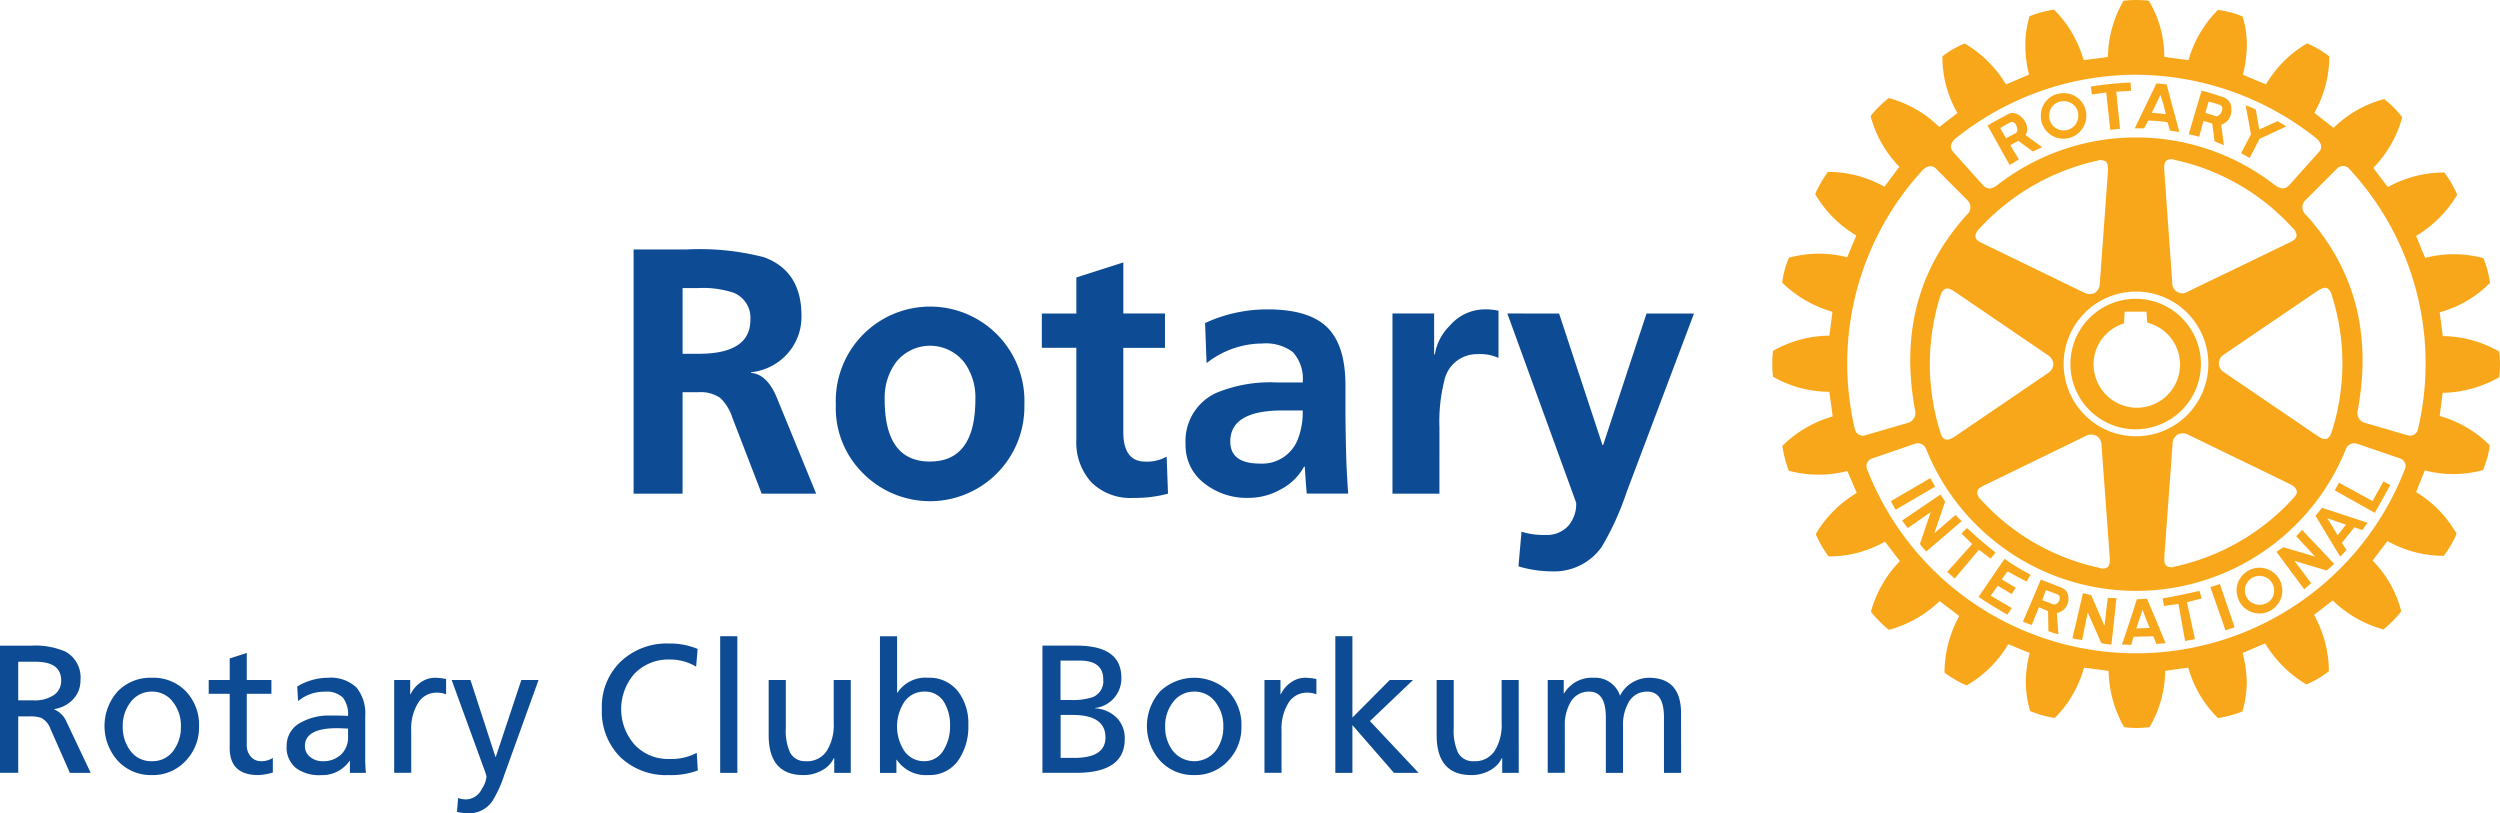
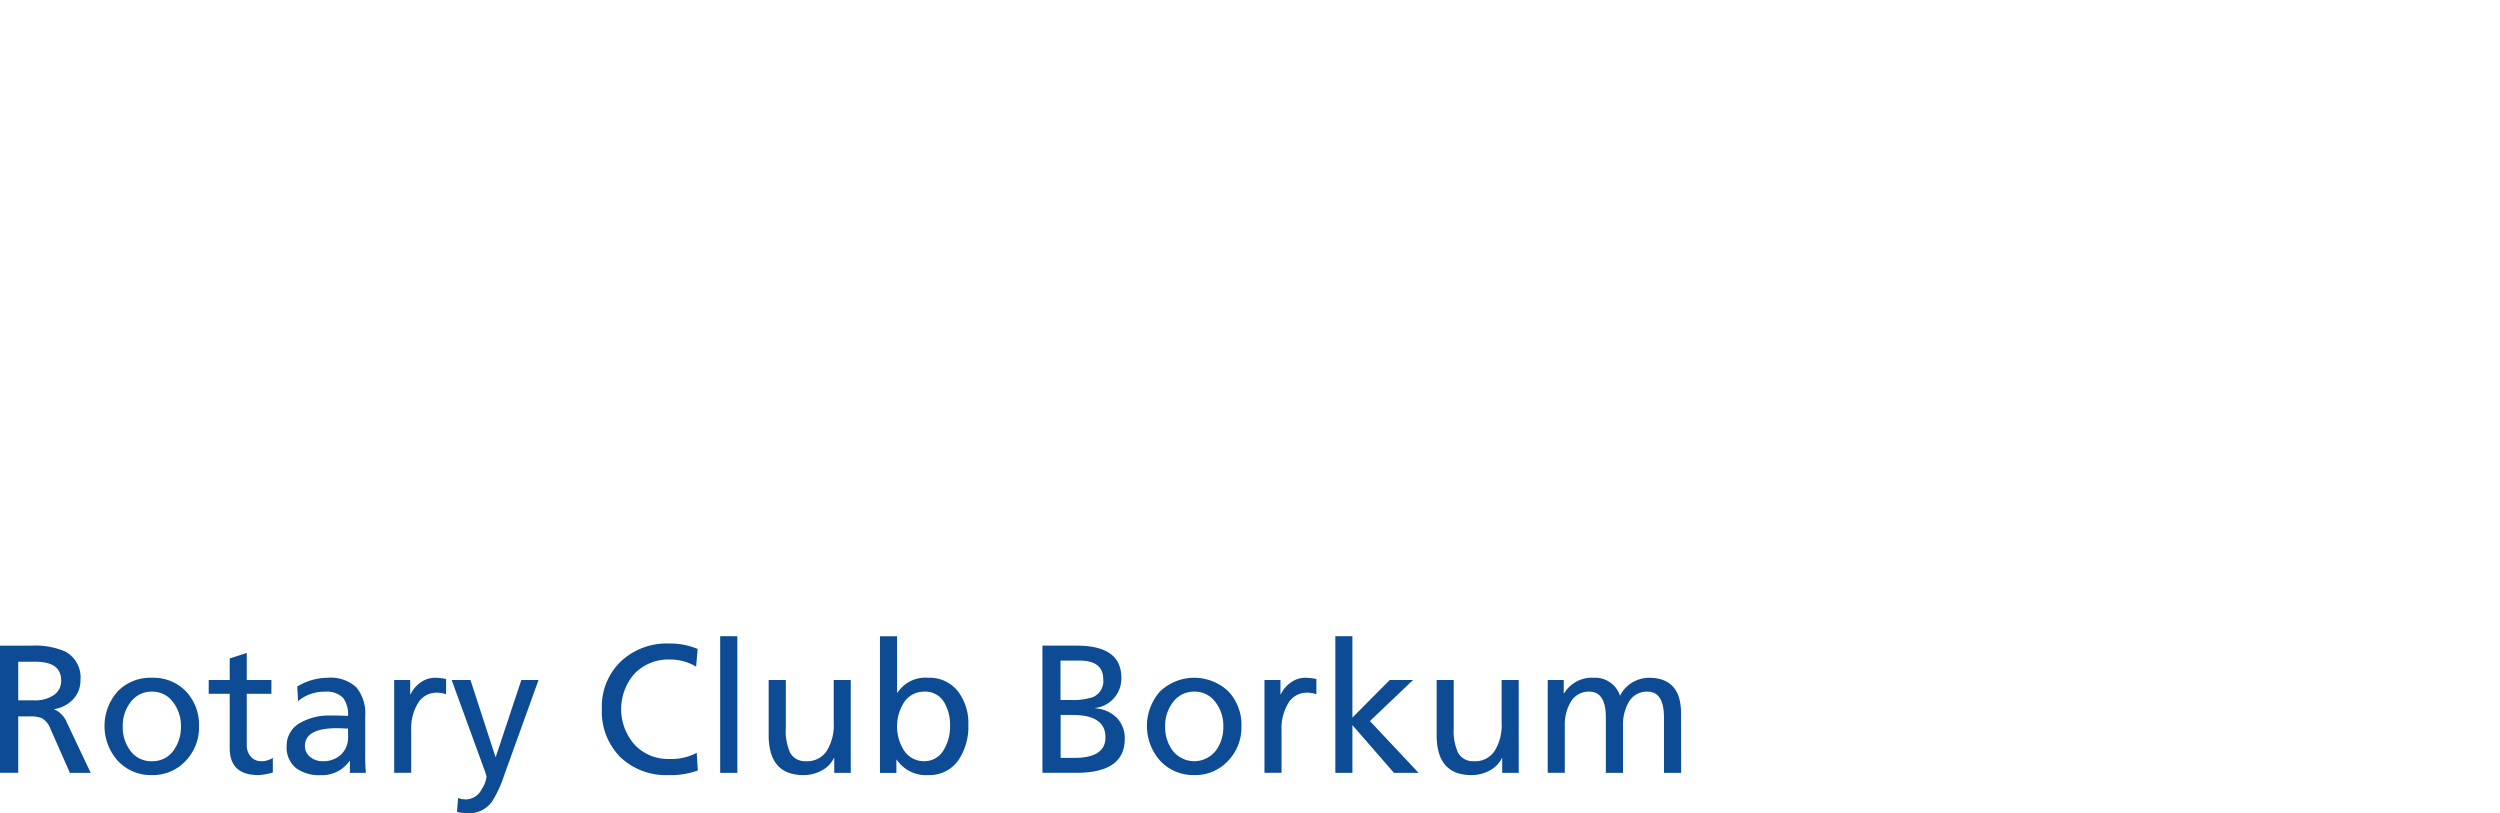
<svg xmlns="http://www.w3.org/2000/svg" viewBox="0 0 199.409 64.872">
  <defs>
    <style>
      .a {
        fill: #f9a71a;
      }

      .b {
        fill: #0d4c94;
      }
    </style>
  </defs>
  <g>
-     <path class="a" d="M157.851,43.845l-1.937,2.3-.6-.523,2-2.23c-.315-.293-.558-.558-.865-.831l.445-.447c.763.72,1.434,1.278,2.275,1.956l-.387.493c-.306-.241-.621-.471-.929-.715m-3.882-5.713-3.14,1.835c.114.219.235.478.372.69l3.147-1.84c-.153-.276-.24-.424-.379-.685m2.016,2.929-1.7,1.47.867-2.52c-.154-.215-.223-.366-.385-.564l-3.048,2.069c.135.2.3.394.446.605L154,40.851l-.86,2.538a4.456,4.456,0,0,0,.509.6l2.821-2.42a5.634,5.634,0,0,1-.484-.5m4.139,4.506c.5.268.98.55,1.522.807l.324-.539a18.838,18.838,0,0,1-2.085-1.267l-2.07,3.037c.785.52,1.5.954,2.309,1.419l.334-.537-1.669-.982.563-.793,1.106.665.321-.516c-.354-.2-.724-.421-1.111-.659ZM170.36,34.244a5.205,5.205,0,1,1,5.194-5.2,5.217,5.217,0,0,1-5.194,5.2m.064-1.721a3.444,3.444,0,0,0,.85-6.786c-.019-.155-.061-.877-.061-.877h-1.744s-.039.783-.054.939a3.407,3.407,0,0,0-2.425,3.265,3.468,3.468,0,0,0,3.434,3.459M162.786,9.4v-.17a1.767,1.767,0,0,1,1.65-1.792,1.8,1.8,0,0,1,1.975,1.646v.146a1.836,1.836,0,0,1-1.673,1.831A1.815,1.815,0,0,1,162.786,9.4m.665-.064A1.16,1.16,0,0,0,164.7,10.4a1.174,1.174,0,0,0,1.075-1.172V9.125a1.14,1.14,0,0,0-1.264-1.046,1.111,1.111,0,0,0-1.057,1.153Zm7.571.9c-.306,0-.448,0-.747,0l.906-1.88.824-1.708.816.084.427,1.624.592,2.182a5.64,5.64,0,0,0-.745-.107l-.211-.683a13.191,13.191,0,0,0-1.525-.132ZM171.627,9c.4.018.765.063,1.136.116l-.195-.762-.245-.784-.37.784ZM168,7.376l.322,2.978.781-.082L168.8,7.317l1.182-.074-.045-.663a28.149,28.149,0,0,0-3.172.325l.089.63Zm.123,40.307-.264,2.223L166.8,47.467c-.25-.047-.406-.112-.659-.152l-.837,3.594c.259.069.507.1.774.142l.449-2.206,1.083,2.459a4.523,4.523,0,0,0,.809.107l.4-3.712a6.152,6.152,0,0,1-.687-.016m21.11-7.716L186.566,38.5l-.34.615,3.2,1.789,1.235-2.213-.551-.294Zm-4.026.538,3.636,1.194c-.087.107-.155.211-.231.319a1.447,1.447,0,0,0-.189.271l-.637-.229L186.8,43.3l.363.568c-.15.169-.317.351-.5.539l-1.441-2.387-.531-.88Zm.412.832.433.681.393.686.532-.686.139-.17ZM181.806,46.2a1.967,1.967,0,0,1,.241.908,1.841,1.841,0,0,1-.156.743,1.987,1.987,0,0,1-.771.844,1.814,1.814,0,0,1-2.475-.677l-.077-.167a2.277,2.277,0,0,1-.175-.743,1.829,1.829,0,0,1,3.413-.908m-.412.908a1.21,1.21,0,0,0-.162-.6,1.169,1.169,0,0,0-2.176.6,1.257,1.257,0,0,0,.171.58l.126.176a1.222,1.222,0,0,0,1.767,0,1.235,1.235,0,0,0,.274-.756m1.754-4.342,1.512,1.631-2.539-.75c-.212.161-.353.217-.538.38l2.208,2.968c.189-.147.384-.325.56-.476l-1.341-1.786,2.564.772a4.282,4.282,0,0,0,.6-.542l-2.558-2.7c-.135.147-.292.342-.469.506m16.261-13.7a7.22,7.22,0,0,1-.053.95l-.009.073-.079.04a9.36,9.36,0,0,1-4.429,1.2c-.037.2-.211,1.647-.24,1.85a9.1,9.1,0,0,1,3.944,2.287l.042.063v.067a7.575,7.575,0,0,1-.5,1.826l-.026.079-.074.011a9.061,9.061,0,0,1-4.569.01c-.073.19-.636,1.532-.692,1.727a9.239,9.239,0,0,1,3.181,3.244l.035.069-.022.073a7.655,7.655,0,0,1-.949,1.633l-.038.065h-.088a9.132,9.132,0,0,1-4.412-1.181l-1.181,1.559a8.881,8.881,0,0,1,2.265,3.972l.021.073-.041.051a8.638,8.638,0,0,1-1.328,1.349l-.051.043-.1-.02a9.427,9.427,0,0,1-3.951-2.287c-.168.125-1.32,1.025-1.49,1.152a9.315,9.315,0,0,1,1.184,4.308v.2l-.086.05a7.635,7.635,0,0,1-1.633.956l-.051.021-.085-.027a9.519,9.519,0,0,1-3.229-3.239c-.195.085-1.6.686-1.789.77a10.575,10.575,0,0,1,.328,2.308,8.787,8.787,0,0,1-.328,2.273l-.009.069-.076.041a9.9,9.9,0,0,1-1.812.488l-.085.013-.045-.06a8.913,8.913,0,0,1-2.31-3.958c-.188.014-1.641.211-1.846.254a9.017,9.017,0,0,1-1.209,4.419l-.041.064-.085.012a7.523,7.523,0,0,1-1.861,0l-.068-.012-.05-.064a9.386,9.386,0,0,1-1.2-4.419c-.216-.022-1.746-.24-1.958-.254a9.162,9.162,0,0,1-2.278,3.953l-.056.052-.086-.012a8.649,8.649,0,0,1-1.814-.51l-.06-.029-.025-.064a8.061,8.061,0,0,1-.321-2.279,9.052,9.052,0,0,1,.306-2.285c-.2-.084-1.519-.62-1.711-.706a9.158,9.158,0,0,1-3.248,3.251l-.065.037-.08-.022a9.542,9.542,0,0,1-1.637-.951l-.054-.053v-.15a9.423,9.423,0,0,1,1.175-4.354c-.164-.128-1.4-1.064-1.569-1.192a9.192,9.192,0,0,1-3.961,2.268l-.072.022-.077-.049a9.733,9.733,0,0,1-1.316-1.33l-.047-.076.022-.073a9.234,9.234,0,0,1,2.286-3.949c-.125-.168-1.057-1.379-1.19-1.56a8.9,8.9,0,0,1-4.413,1.181h-.076l-.05-.049a9.105,9.105,0,0,1-.948-1.647l-.031-.075.031-.066a9.253,9.253,0,0,1,3.235-3.223c-.088-.207-.658-1.559-.756-1.749a9.205,9.205,0,0,1-4.576,0l-.067-.021-.041-.063a9.629,9.629,0,0,1-.481-1.819l-.014-.087.049-.065a9.373,9.373,0,0,1,3.965-2.3c-.017-.213-.24-1.75-.262-1.962a9.105,9.105,0,0,1-4.438-1.173l-.063-.041-.006-.086a7.521,7.521,0,0,1-.044-.938,7.875,7.875,0,0,1,.044-.941l.006-.086.063-.034a9.187,9.187,0,0,1,4.438-1.182c.032-.21.221-1.705.245-1.907a9.338,9.338,0,0,1-3.97-2.288l-.042-.05.015-.081a6.978,6.978,0,0,1,.5-1.819l.023-.069.075-.021a9.052,9.052,0,0,1,4.574-.019c.084-.187.642-1.534.727-1.736a9.307,9.307,0,0,1-3.244-3.237l-.035-.08.035-.075a10.084,10.084,0,0,1,.935-1.616l.05-.064h.086a9.123,9.123,0,0,1,4.413,1.183c.128-.155,1.067-1.423,1.194-1.591a9.163,9.163,0,0,1-2.272-3.972l-.015-.06.028-.063a9.658,9.658,0,0,1,1.352-1.339l.068-.043.064.013a9.136,9.136,0,0,1,3.965,2.293c.164-.13,1.279-.99,1.445-1.115a8.97,8.97,0,0,1-1.2-4.3V4.488l.069-.05A7.959,7.959,0,0,1,156.63,3.5l.052-.034.085.037A9.342,9.342,0,0,1,160,6.73c.2-.074,1.648-.7,1.845-.783a8.964,8.964,0,0,1-.295-2.3,7.936,7.936,0,0,1,.308-2.269l.01-.087.075-.02a9.1,9.1,0,0,1,1.8-.491l.087-.011.065.056a9.175,9.175,0,0,1,2.3,3.969c.213-.021,1.737-.214,1.942-.25A9.1,9.1,0,0,1,169.34.136l.031-.066.078-.021a9.106,9.106,0,0,1,1.882,0L171.4.07l.044.066a8.685,8.685,0,0,1,1.188,4.393c.23.051,1.72.244,1.931.265A9.214,9.214,0,0,1,176.87.832l.048-.052.07.021a7.253,7.253,0,0,1,1.829.49l.06.023.026.086a7.744,7.744,0,0,1,.314,2.247,10.26,10.26,0,0,1-.314,2.315l1.839.768A9.131,9.131,0,0,1,183.958,3.5l.073-.037.074.034a8.216,8.216,0,0,1,1.622.949l.065.04v.195A9.1,9.1,0,0,1,184.6,9c.161.125,1.358,1.061,1.537,1.2a8.973,8.973,0,0,1,3.972-2.28l.063-.035.062.066a7.835,7.835,0,0,1,1.323,1.339l.061.063-.027.073A9.173,9.173,0,0,1,189.3,13.39c.126.173,1.028,1.359,1.165,1.53a9.292,9.292,0,0,1,4.432-1.162h.066l.047.064a7.966,7.966,0,0,1,.946,1.615l.047.092-.047.069a9.465,9.465,0,0,1-3.238,3.223c.081.2.629,1.557.733,1.746a9.118,9.118,0,0,1,4.551,0l.083.016.031.08a8.608,8.608,0,0,1,.488,1.828l.012.07-.055.056a9.014,9.014,0,0,1-3.964,2.295c.029.209.219,1.685.253,1.895A9.225,9.225,0,0,1,199.268,28l.079.046.009.075a7.015,7.015,0,0,1,.053.944M155.8,12.129l2.383,2.656c.335.358.7.315,1.183-.063a18.016,18.016,0,0,1,22.031,0c.476.352.831.421,1.181.063l2.384-2.656c.271-.293.271-.7-.245-1.131a23.276,23.276,0,0,0-14.363-5.036,23.029,23.029,0,0,0-14.331,5.05c-.513.419-.49.824-.223,1.117m.161,11.169c-.262-.169-.542-.364-.772-.262-.186.056-.322.252-.42.569a18.056,18.056,0,0,0,0,10.877c.077.247.162.492.385.554.185.076.455,0,.807-.243l7.382-5.029a.892.892,0,0,0,.441-.709.906.906,0,0,0-.441-.73Zm1.614-4.4c.035.27.341.407.608.533l8.046,3.907a.936.936,0,0,0,.858.027.922.922,0,0,0,.4-.748l.648-8.923c.036-.431-.024-.683-.179-.816a.793.793,0,0,0-.665-.061,18.057,18.057,0,0,0-9.432,5.445c-.224.253-.329.465-.279.636m.118,20.4a.884.884,0,0,0,.3.546,17.727,17.727,0,0,0,9.426,5.438.721.721,0,0,0,.659-.022c.173-.13.224-.4.195-.818l-.655-8.942a.876.876,0,0,0-.394-.734.9.9,0,0,0-.859.007l-8.035,3.91c-.281.13-.584.278-.627.542l-.009.073m12.67-4.5a5.77,5.77,0,1,0-5.764-5.762,5.766,5.766,0,0,0,5.764,5.762M172.8,45.134a.8.8,0,0,0,.7.053,17.951,17.951,0,0,0,9.408-5.432c.163-.19.342-.385.288-.6s-.225-.4-.6-.572l-8.057-3.91a.931.931,0,0,0-.847-.016.907.907,0,0,0-.4.757l-.652,8.917c-.006.293-.041.626.16.8M184.811,34.74c.239.156.517.344.769.257.17-.052.318-.241.412-.578a17.865,17.865,0,0,0,0-10.865.861.861,0,0,0-.377-.571c-.2-.072-.454.011-.816.256l-7.386,5.022a.879.879,0,0,0-.433.726.869.869,0,0,0,.433.721Zm-1.629-15.984a.789.789,0,0,0-.3-.557,17.771,17.771,0,0,0-9.427-5.445.69.69,0,0,0-.635.041c-.174.138-.224.406-.189.807l.637,8.943a.8.8,0,0,0,1.253.709l8.053-3.887c.259-.125.551-.262.607-.537v-.074m-34.387,15.96,3.427-1a.824.824,0,0,0,.56-.85c-1.23-6.385.334-11.56,4.075-15.709a.788.788,0,0,0,.058-1.2l-2.491-2.5c-.244-.277-.683-.277-1.061.109a22.775,22.775,0,0,0-5.418,20.627.654.654,0,0,0,.85.526m42.611,1.835-3.436-1.174a.734.734,0,0,0-.894.539,18.044,18.044,0,0,1-33.441-.1.7.7,0,0,0-.862-.434l-3.418,1.174a.65.65,0,0,0-.4.937,23.006,23.006,0,0,0,42.855-.036.635.635,0,0,0-.4-.9m-3.971-23.023a.663.663,0,0,0-1.056-.063L183.9,15.959a.787.787,0,0,0,.05,1.2c3.749,4.149,5.314,9.313,4.086,15.709a.814.814,0,0,0,.564.85l3.432,1a.649.649,0,0,0,.846-.539,22.821,22.821,0,0,0-5.438-20.649m-8-.931.789-1.523,2.134-.991c-.224-.161-.467-.273-.693-.422l-1.468.67-.272-1.6c-.307-.145-.49-.209-.81-.338l.427,2.32-.791,1.5Zm-4,34.533c-1.064.234-1.884.428-2.939.591l.1.613c.39-.061.749-.109,1.159-.16l.532,2.952.783-.148-.635-2.944c.4-.1.775-.2,1.175-.3Zm-10.453.517v.2a1.134,1.134,0,0,1-.924,1.045l.124,1.7a4.746,4.746,0,0,1-.8-.252l-.028-1.6-.721-.307-.583,1.413a5.134,5.134,0,0,1-.7-.268l.739-1.719.089-.212.6-1.419,1.637.633a.868.868,0,0,1,.562.786m-.687,0a.307.307,0,0,0-.19-.242l-.916-.338-.208.58-.074.212,0,.013.834.313c.23.1.45-.1.529-.326l.029-.212m11.117-36.738c-.292-.085-.51-.121-.831-.213l.593-2.025.434-1.443c.627.155,1.222.359,1.817.553a.951.951,0,0,1,.551.89,1.194,1.194,0,0,1-.808,1.276l.216,1.632c-.262-.108-.453-.189-.744-.3l-.188-1.426-.7-.214Zm.5-1.909.82.263c.223.064.518-.286.518-.592a.287.287,0,0,0-.245-.317,6.4,6.4,0,0,0-.839-.252L176,8.671Zm-3.971,40.384.79,1.92c-.258.011-.5.037-.73.064l-.246-.621-1.58.044-.183.648c-.253-.021-.489-.028-.741-.028l.683-2.027.486-1.538.024-.049.807-.036.041.1Zm-.479.7-.285-.7-.285-.756-.248.756-.246.745Zm4.838-3.261,1.21,3.455c.235-.082.488-.154.726-.258l-1.174-3.438c-.322.109-.468.152-.762.241M158.74,10.384l-.2-.364c.533-.338,1.106-.631,1.656-.926.651-.359,1.567.51,1.5,1.29a.806.806,0,0,1-.133.388l1.329.967c-.251.117-.44.217-.738.347l-1.163-.85-.643.343.683,1.131c-.265.168-.425.273-.733.453Zm.8-.172.1.172.368.639.768-.4a.286.286,0,0,0,.127-.236c.014-.347-.236-.816-.6-.6-.284.148-.457.25-.765.425" />
-     <path class="b" d="M120.231,25.005l5.49,15.092a2.635,2.635,0,0,1-.654,1.872,2.3,2.3,0,0,1-1.771.7,5.869,5.869,0,0,1-1.934-.259l-.245,2.765a9.427,9.427,0,0,0,2.656.4,4.638,4.638,0,0,0,3.991-1.961,22.465,22.465,0,0,0,1.975-4.345l5.38-14.261h-3.787l-3.459,10.488h-.055l-3.459-10.488Zm-5.416,14.37V34.1a13.289,13.289,0,0,1,.381-3.7,2.655,2.655,0,0,1,2.656-2.152,3.562,3.562,0,0,1,1.675.3V24.787a4.542,4.542,0,0,0-1.144-.109,3.67,3.67,0,0,0-2.737,1.294,4.147,4.147,0,0,0-1.2,2.3h-.055V25.005h-3.323v14.37Zm-12.527-6.634h1.621a5.92,5.92,0,0,1-.341,2.166,3.047,3.047,0,0,1-3.064,2.07q-2.372,0-2.371-1.757Q98.133,32.742,102.288,32.741ZM100.667,27.4a3.6,3.6,0,0,1,2.452.681,3.166,3.166,0,0,1,.79,2.425h-2.071a11.263,11.263,0,0,0-4.821.83,4.219,4.219,0,0,0-2.452,4.1,3.8,3.8,0,0,0,1.553,3.16,5.445,5.445,0,0,0,3.459,1.117,5.215,5.215,0,0,0,2.534-.654,4.507,4.507,0,0,0,1.907-1.838h.054q.123,1.88.164,2.152h3.3q-.123-1.716-.164-3.215-.054-2.137-.054-3.6V30.726q0-3.187-1.458-4.618t-4.74-1.43a11.755,11.755,0,0,0-5,1.09l.122,3.2A7.168,7.168,0,0,1,100.667,27.4ZM87.044,38.462A4.408,4.408,0,0,0,90.4,39.715a9.964,9.964,0,0,0,2.765-.34l-.109-2.956a3.129,3.129,0,0,1-1.7.4q-1.758,0-1.757-2.37v-6.7h3.323V25.005H89.6V20.932l-3.746,1.2v2.874H83.1v2.738h2.752v7.314A4.734,4.734,0,0,0,87.044,38.462ZM71.464,28.9a3.466,3.466,0,0,1,5.435-.013,4.714,4.714,0,0,1,.9,2.955q0,4.972-3.623,4.972t-3.61-4.972A4.766,4.766,0,0,1,71.464,28.9Zm-2.819,8.649a7.527,7.527,0,0,0,13.062-5.257,7.525,7.525,0,1,0-15.037,0A7.275,7.275,0,0,0,68.645,37.549Zm-14.2,1.826V31.284H55.7a2.764,2.764,0,0,1,1.757.463,3.8,3.8,0,0,1,.953,1.553l2.343,6.075H65.1L61.98,31.761q-.777-1.908-2.071-2.016V29.69a4.519,4.519,0,0,0,2.942-1.525,4.394,4.394,0,0,0,1.077-2.983q0-3.582-3.011-4.672a20.613,20.613,0,0,0-6.156-.613H50.538V39.375Zm1.281-16.4a7.728,7.728,0,0,1,2.806.382,2.15,2.15,0,0,1,1.321,2.152q0,2.71-4.127,2.71H54.447V22.975Z" />
    <path class="b" d="M134.086,56.891q0-2.831-2.575-2.83a2.555,2.555,0,0,0-1.206.319A2.455,2.455,0,0,0,129.22,55.5a2.084,2.084,0,0,0-2.107-1.44,2.573,2.573,0,0,0-2.356,1.248h-.028V54.238h-1.277v7.406h1.362V57.913a3.584,3.584,0,0,1,.454-1.894,1.652,1.652,0,0,1,1.5-.852q1.32,0,1.32,2.058v4.419h1.369V57.913a3.632,3.632,0,0,1,.447-1.894,1.652,1.652,0,0,1,1.5-.852q1.32,0,1.32,2.058v4.419h1.369Zm-12.949-2.653h-1.362v3.426a3.871,3.871,0,0,1-.546,2.214,1.861,1.861,0,0,1-1.7.837,1.328,1.328,0,0,1-1.234-.688,4.217,4.217,0,0,1-.341-1.958V54.238h-1.362v4.4q0,3.186,2.774,3.186a2.994,2.994,0,0,0,1.458-.366,2.19,2.19,0,0,0,.968-.989h.029v1.177h1.319Zm-11.866,3.277,3.44-3.277h-1.858l-2.98,3V50.748h-1.362v10.9h1.362V57.835l3.313,3.809h1.965ZM105,54.16a4.8,4.8,0,0,0-.9-.1,1.957,1.957,0,0,0-1.124.368,2.371,2.371,0,0,0-.812.951h-.029V54.238h-1.277v7.406h1.362V58.275a3.9,3.9,0,0,1,.55-2.207,1.7,1.7,0,0,1,1.472-.816,2.04,2.04,0,0,1,.759.128Zm-7.983,5.661a2.177,2.177,0,0,1-3.518,0,3.114,3.114,0,0,1-.561-1.88,3.048,3.048,0,0,1,.61-1.915,2.065,2.065,0,0,1,1.717-.859,2.032,2.032,0,0,1,1.7.859,3.049,3.049,0,0,1,.611,1.915A3.144,3.144,0,0,1,97.019,59.821Zm.965-4.671a3.956,3.956,0,0,0-5.452,0,4.161,4.161,0,0,0,0,5.522,3.585,3.585,0,0,0,2.731,1.15,3.547,3.547,0,0,0,2.71-1.15,3.831,3.831,0,0,0,1.05-2.731A3.871,3.871,0,0,0,97.984,55.15Zm-12.3,5.3H84.6V57.026h.944q2.631,0,2.632,1.788Q88.178,60.452,85.688,60.452Zm1.461-4.838a4.949,4.949,0,0,1-1.752.22h-.8V52.691h1.526Q88,52.691,88,54.2A1.378,1.378,0,0,1,87.149,55.614Zm1.908,1.618a2.625,2.625,0,0,0-1.7-.731v-.028a2.367,2.367,0,0,0,2.093-2.412q0-2.562-3.562-2.561H83.148V61.644h2.7q3.865,0,3.866-2.7A2.31,2.31,0,0,0,89.057,57.232ZM75.311,59.75a1.761,1.761,0,0,1-1.575.965,1.894,1.894,0,0,1-1.667-.915,3.586,3.586,0,0,1,.029-3.76,1.9,1.9,0,0,1,1.653-.873,1.737,1.737,0,0,1,1.567.866,3.509,3.509,0,0,1,.462,1.88A3.566,3.566,0,0,1,75.311,59.75Zm1.135-4.561a2.87,2.87,0,0,0-2.4-1.128,2.668,2.668,0,0,0-2.462,1.191h-.029v-4.5H70.189v10.9H71.5V60.6h.028a2.81,2.81,0,0,0,2.533,1.221,2.774,2.774,0,0,0,2.426-1.249,4.755,4.755,0,0,0,.752-2.767A4.18,4.18,0,0,0,76.446,55.189Zm-8.586-.951H66.5v3.426a3.871,3.871,0,0,1-.546,2.214,1.86,1.86,0,0,1-1.7.837,1.329,1.329,0,0,1-1.234-.688,4.217,4.217,0,0,1-.341-1.958V54.238H61.312v4.4q0,3.186,2.774,3.186a2.994,2.994,0,0,0,1.458-.366,2.19,2.19,0,0,0,.968-.989h.029v1.177H67.86Zm-9.047-3.49H57.444v10.9h1.369Zm-3.237,9.3a4.342,4.342,0,0,1-2.214.49,3.657,3.657,0,0,1-2.695-1.086,4.288,4.288,0,0,1-.057-5.718,3.755,3.755,0,0,1,2.823-1.128,4.033,4.033,0,0,1,2.093.568l.121-1.412a5.686,5.686,0,0,0-2.285-.433,5.342,5.342,0,0,0-3.838,1.426,4.993,4.993,0,0,0-1.518,3.774,5.161,5.161,0,0,0,1.462,3.852,5.283,5.283,0,0,0,3.88,1.441,6.069,6.069,0,0,0,2.313-.369Zm-13.992-5.81-2.036,6.129h-.029l-1.993-6.129h-1.5l2.518,6.91a7.081,7.081,0,0,1,.263.787,2.139,2.139,0,0,1-.362.972,1.456,1.456,0,0,1-1.27.858,2.082,2.082,0,0,1-.638-.113l-.085,1.114a5.327,5.327,0,0,0,.929.106,2.245,2.245,0,0,0,1.908-1,9.556,9.556,0,0,0,.937-2.065l2.731-7.569Zm-6-.078a4.8,4.8,0,0,0-.9-.1,1.957,1.957,0,0,0-1.124.368,2.371,2.371,0,0,0-.812.951h-.029V54.238H31.441v7.406H32.8V58.275a3.9,3.9,0,0,1,.55-2.207,1.7,1.7,0,0,1,1.472-.816,2.044,2.044,0,0,1,.759.128Zm-8.347,5.994a2.056,2.056,0,0,1-1.533.561,1.48,1.48,0,0,1-.929-.312,1.077,1.077,0,0,1-.454-.894q0-1.427,2.575-1.426c.095,0,.239.005.433.014s.338.014.433.014v.653A1.878,1.878,0,0,1,27.237,60.154Zm1.894.036V57.125a3.264,3.264,0,0,0-.7-2.291,3,3,0,0,0-2.285-.773,4.706,4.706,0,0,0-2.44.7l.071,1.163a3.247,3.247,0,0,1,2.149-.752,1.842,1.842,0,0,1,1.433.483,2.166,2.166,0,0,1,.4,1.447q-.532-.029-1.448-.029a4.609,4.609,0,0,0-2.256.525,2.075,2.075,0,0,0-1.191,1.916,2.1,2.1,0,0,0,.759,1.759,3.09,3.09,0,0,0,1.958.554,2.655,2.655,0,0,0,2.3-1.135h.029v.957h1.277A12.7,12.7,0,0,1,29.131,60.19Zm-7.369.262a1.666,1.666,0,0,1-.929.263,1.063,1.063,0,0,1-.809-.341,1.369,1.369,0,0,1-.34-.979V55.338h1.965v-1.1H19.684V52.081l-1.362.44v1.717H16.647v1.1h1.675v4.327q0,2.157,2.277,2.157a4.38,4.38,0,0,0,1.163-.206Zm-7.891-.631a2.037,2.037,0,0,1-1.752.894,2.049,2.049,0,0,1-1.766-.894,3.114,3.114,0,0,1-.561-1.88,3.048,3.048,0,0,1,.61-1.915,2.065,2.065,0,0,1,1.717-.859,2.032,2.032,0,0,1,1.7.859,3.049,3.049,0,0,1,.611,1.915A3.144,3.144,0,0,1,13.871,59.821Zm.965-4.671a3.592,3.592,0,0,0-2.717-1.089A3.621,3.621,0,0,0,9.384,55.15a4.161,4.161,0,0,0,0,5.522,3.585,3.585,0,0,0,2.731,1.15,3.545,3.545,0,0,0,2.71-1.15,3.831,3.831,0,0,0,1.05-2.731A3.871,3.871,0,0,0,14.836,55.15ZM4.3,55.437a2.68,2.68,0,0,1-1.61.425H1.454V52.784H2.845q2.035,0,2.036,1.5A1.357,1.357,0,0,1,4.3,55.437Zm1.022,2.171a1.875,1.875,0,0,0-.994-1.022v-.028a2.577,2.577,0,0,0,1.49-.766,2.163,2.163,0,0,0,.6-1.54,2.343,2.343,0,0,0-1.213-2.284A6.072,6.072,0,0,0,2.483,51.5H0V61.644H1.454v-4.5h.873a2.681,2.681,0,0,1,.972.121,1.585,1.585,0,0,1,.723.866l1.554,3.518h1.66Z" />
  </g>
</svg>